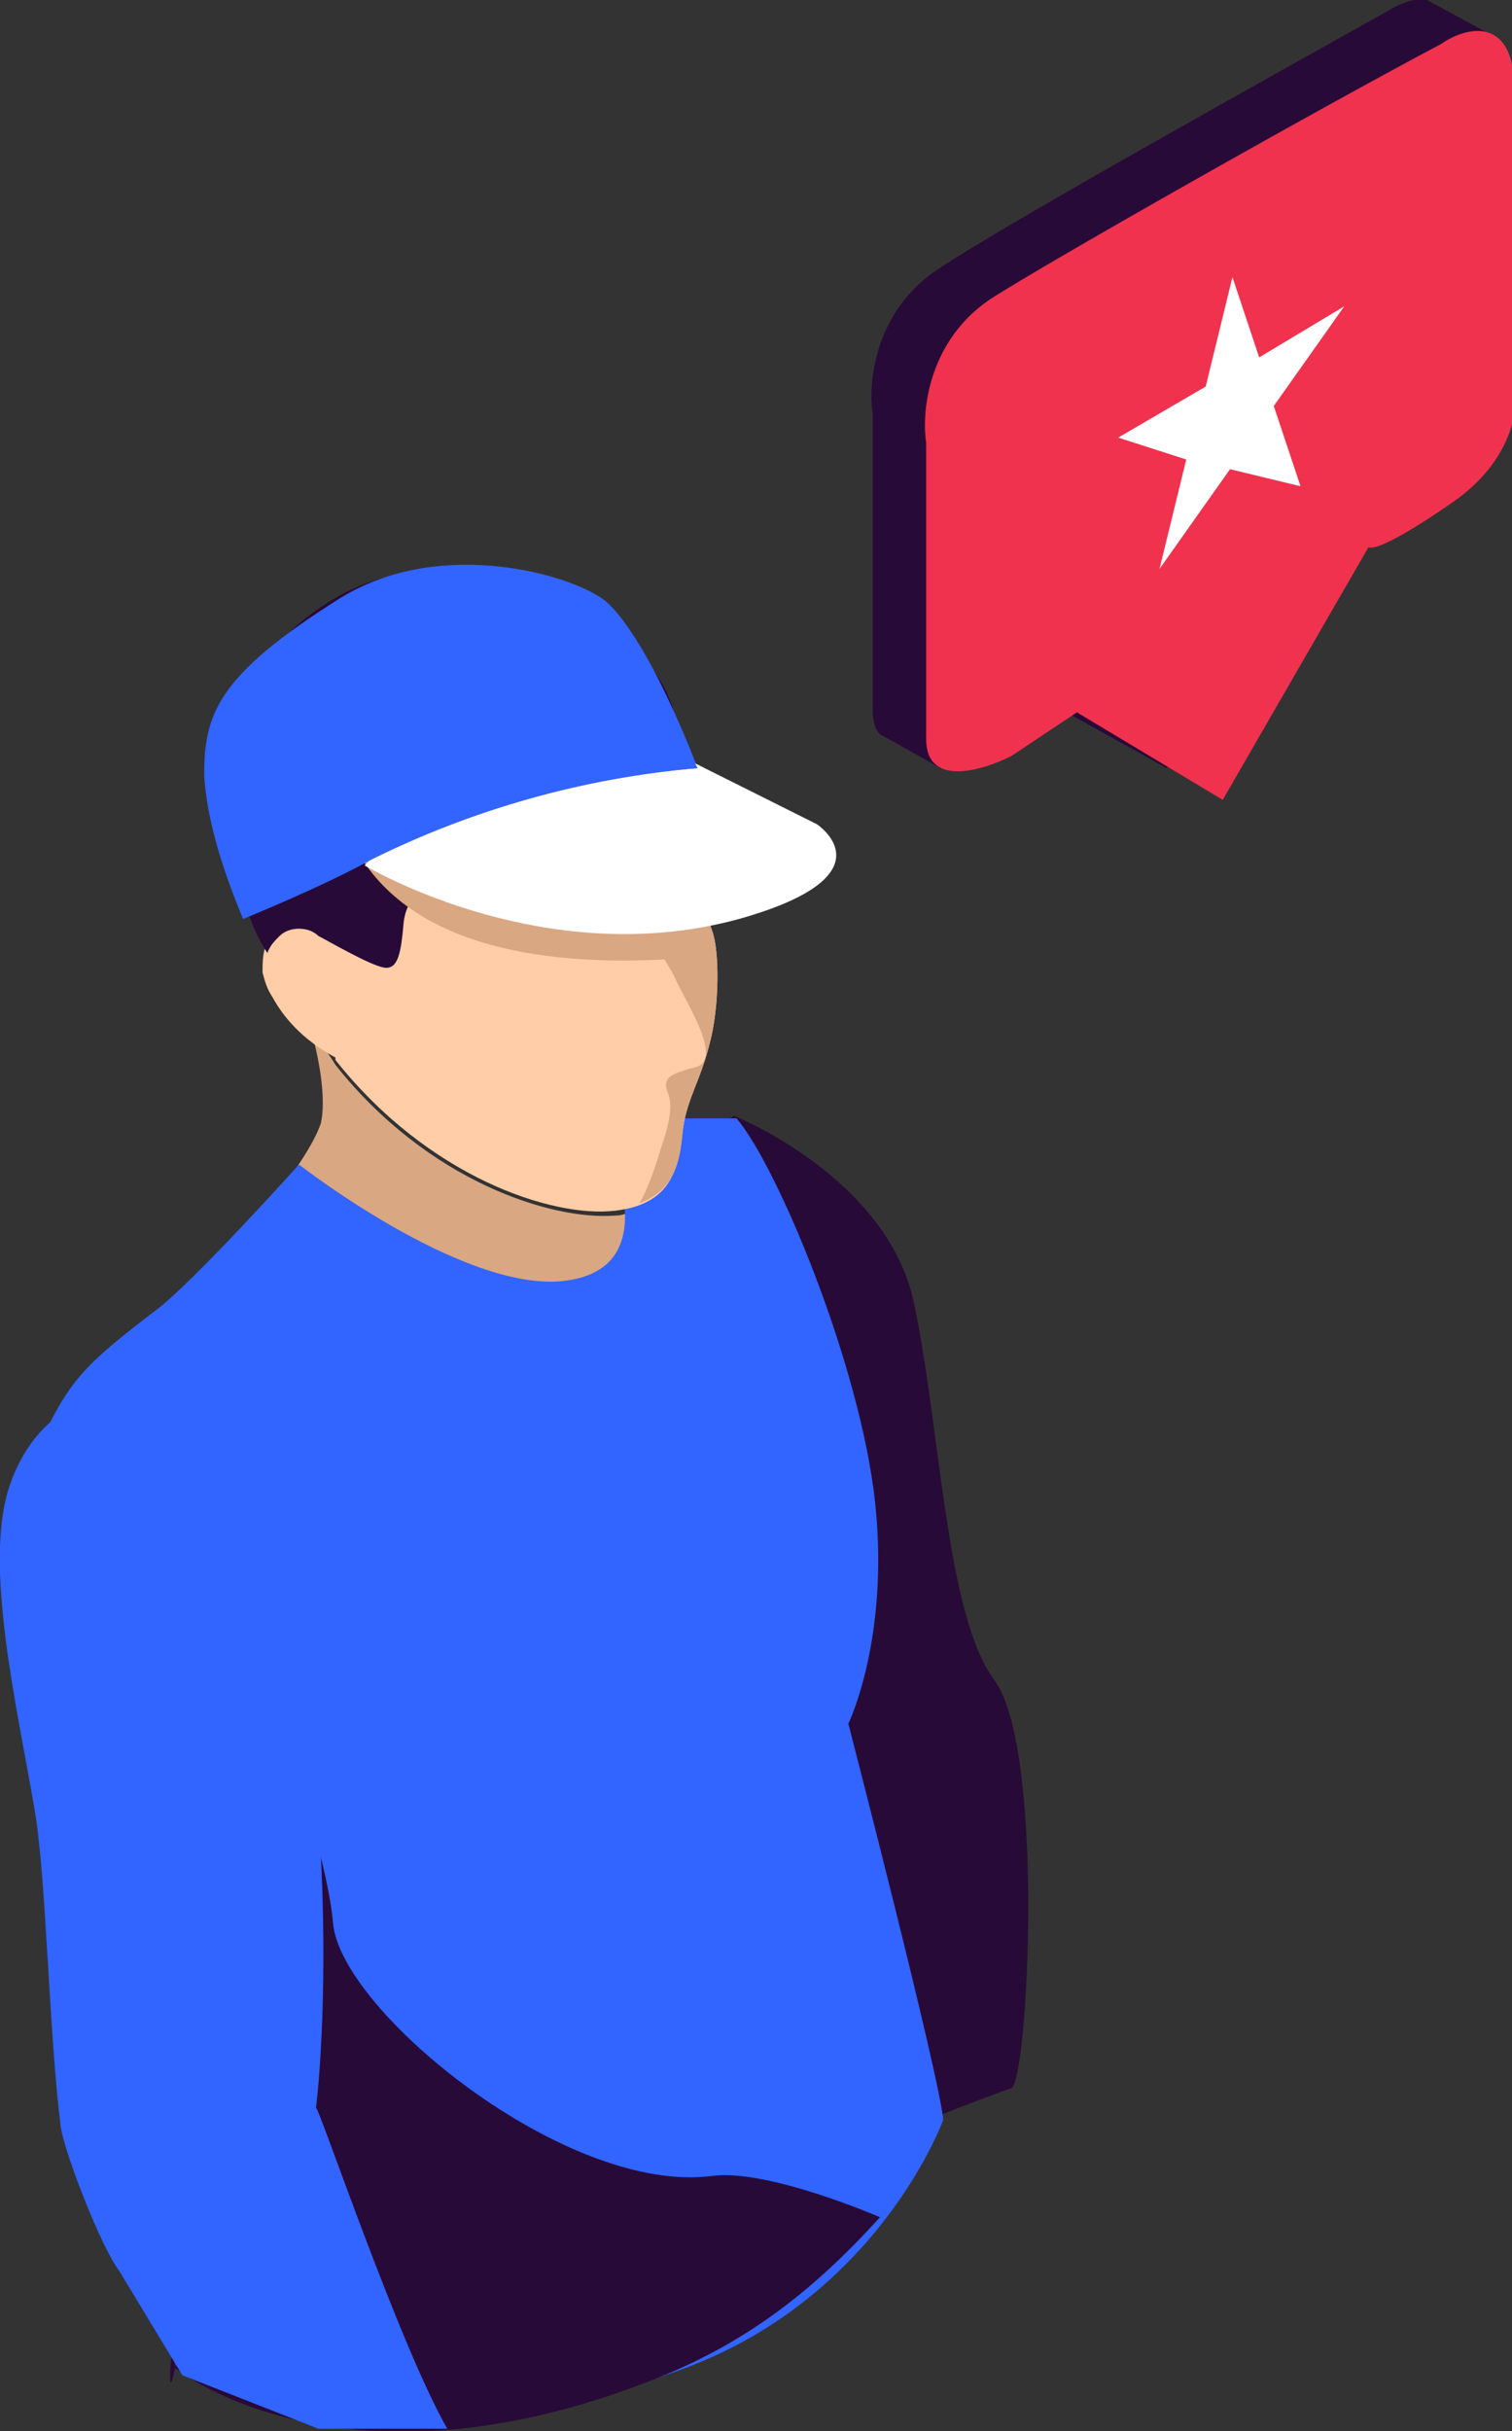
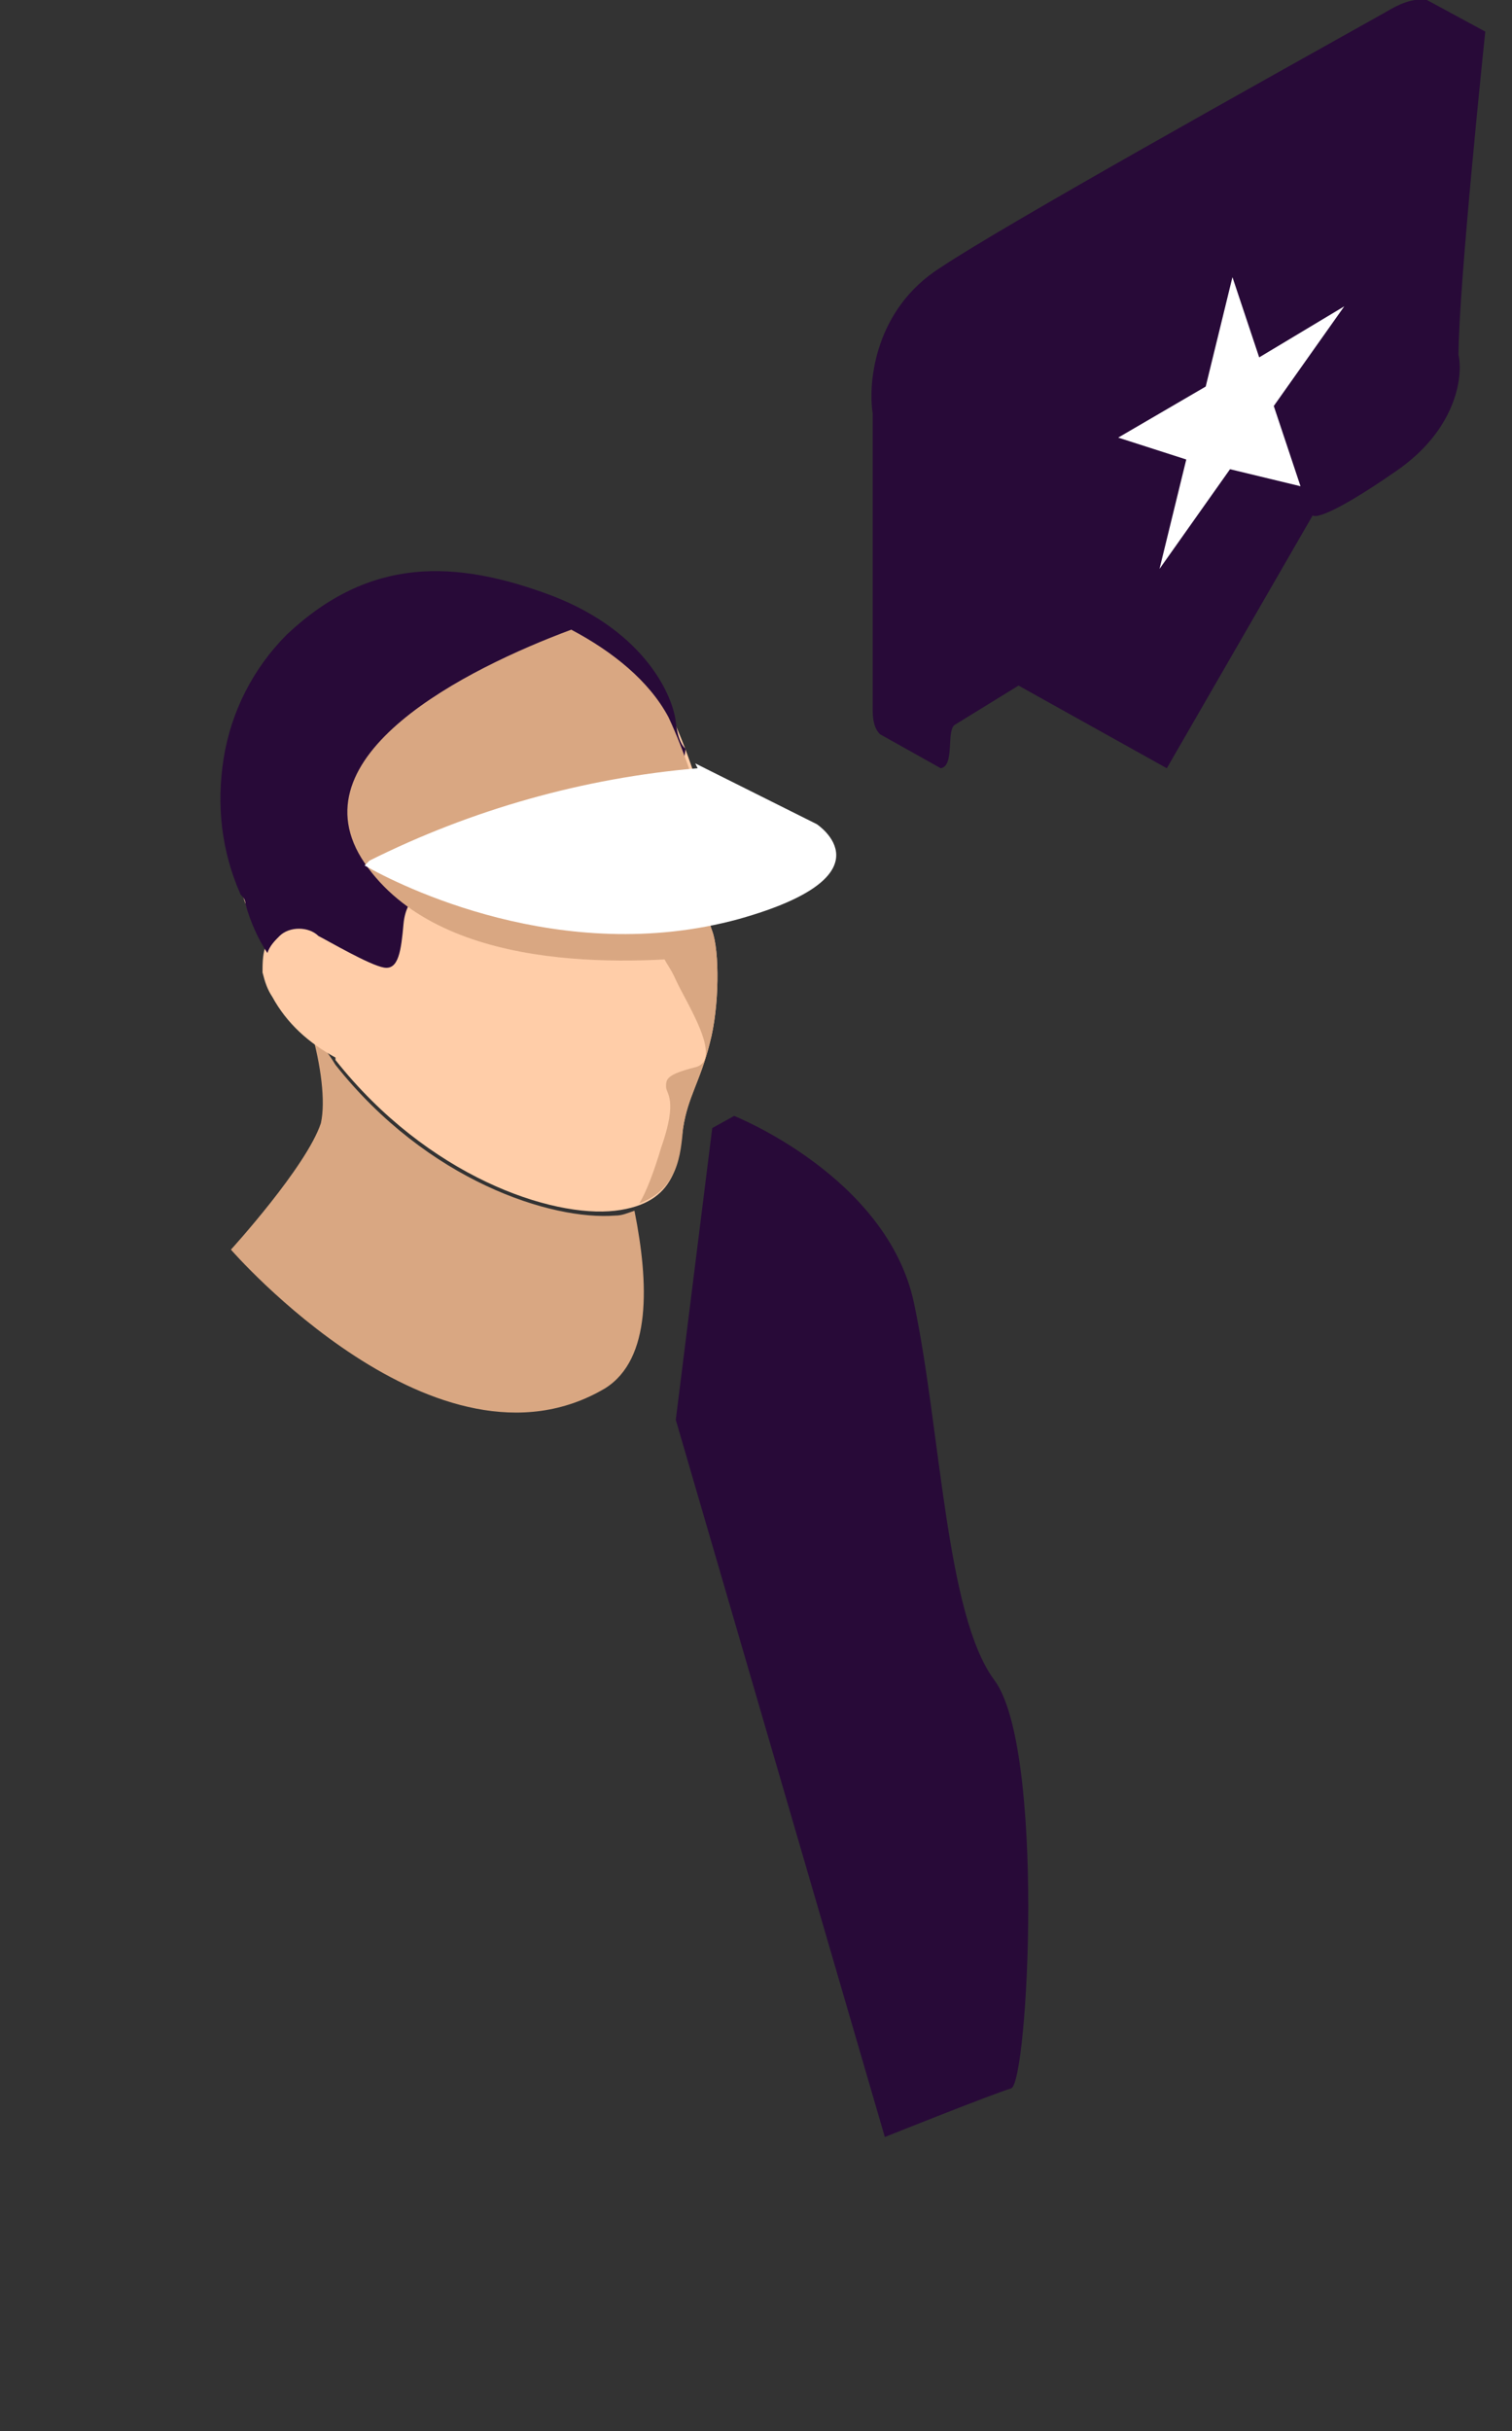
<svg xmlns="http://www.w3.org/2000/svg" xml:space="preserve" id="Layer_1" x="0" y="0" style="enable-background:new 0 0 62.2 100" version="1.1" viewBox="0 0 62.2 100">
  <rect x="0" y="0" width="62.2" height="100" fill="#333333" stroke="none" />
  <style>.st0{fill:#d9a782}.st1{fill:#280a38}.st2{fill:#3264ff}.st4{fill:#fff}</style>
  <path d="M12.8 42.4c.3.4.7.9 1 1.4 3.8 4.8 8.9 6.4 11.5 6.2.3 0 .5-.1.8-.2.6 3 .7 6.1-1.2 7.3-6.9 4.1-15.4-5.7-15.4-5.7s3.1-3.4 3.7-5.2c.2-.9 0-2.4-.4-3.8z" class="st0" />
  <path d="m29.3 46.4.9-.5s6.3 2.5 7.4 7.7c1.1 5.2 1.3 12.8 3.3 15.5 2.1 2.8 1.4 16.5.7 16.8-.7.2-5.2 2-5.2 2l-8.6-29.5 1.5-12z" class="st1" />
-   <path d="M4.5 66.1c-.6-3-3.7-5-3-6.4 1.3-2.9 1.9-3.5 4.9-5.8 1.5-1.1 5.9-6 5.9-6s7.3 5.7 11.4 4.7c4-.9.8-6.6.8-6.6h5.8c1.7 2 5.1 10.2 5.7 15.8.6 5.6-1.1 9.1-1.1 9.1s3.8 14.7 3.9 16.3c0 0-2.6 7.2-10.6 10.2-12.6 4.7-20.8 0-20.8 0 .8-3.5.9-9.7.7-12.1-.4-2.4-2.3-12.5-3.6-19.2z" class="st2" />
-   <path d="M7.2 97.4c.8-3.5.9-9.7.7-12.1C7.7 83 6 73.6 4.7 67l5.3-.6s3.4 9.1 3.7 12.7c.3 3.6 9.6 11.2 15.6 10.4 2.3-.3 6.9 1.7 6.9 1.7-2.9 3.2-5.8 5.4-9.9 6.9-12.5 4.7-19.1-.7-19.1-.7-.1-2.2-.4 2.1 0 0z" class="st1" />
  <path d="M9.6 31.5c.5-3.9 4.3-6.4 7.6-6.9 3.3-.6 8.5 1.6 10.4 4.8.7 1.5 1.2 3.1 1.6 4.7.3 1.3.3 1.3.1 2.1-.2.8-.3 1.3 0 2.1s.3 3.1-.1 4.6c-.4 1.6-.9 2.2-1.1 3.5-.2 1.3-.2 3.1-2.8 3.4-2.6.3-7.7-1.4-11.5-6.2v-.1c-1.1-.6-2-1.4-2.6-2.5-.2-.3-.3-.6-.4-1 0-.3 0-.7.1-1-1.2-2.2-1.7-4.8-1.3-7.5z" style="fill:#ffcda8" />
  <path d="M11.8 26.1c3.4-3.2 6.9-3.1 10.9-1.6 3.9 1.5 5 4.2 5.1 5.2.1.9.4 1.1.4 1.1-.1 1-.5 2.3-1.6 2.5-1.9.4-6.8-1.2-8 1.1-1.2 2.2-1.9 2.5-2 3.6-.1 1.1-.2 1.9-.8 1.8-.6-.1-2.3-1.1-2.7-1.3-.2-.2-.5-.3-.8-.3-.3 0-.6.1-.8.3-.2.2-.4.4-.5.7-.4-.6-.7-1.3-.9-2 0-.2-.1-.3-.2-.4-.8-1.8-1-3.7-.7-5.6.3-1.9 1.2-3.7 2.6-5.1z" class="st1" />
  <path d="M27.2 47.2c.7-2 .2-2.2.2-2.5s0-.5 1.2-.8c1.2-.3-.4-2.7-.8-3.6-.4-.9-.7-.8-.6-2 .1-.8 1.4-1.8 2.2-2.4l-.1.3c-.2.8-.3 1.3 0 2.1s.3 3.1-.1 4.6c-.4 1.6-.9 2.2-1.1 3.5-.1 1.1-.2 2.5-1.8 3.1.3-.5.6-1.3.9-2.3z" class="st0" />
  <path d="M23.5 25.9c1.7.9 3.2 2.1 4 3.6.7 1.5 1.2 3.1 1.6 4.7.3 1.3.3 1.3.1 2.1-.2.8-.3 1.3 0 2.1.1.3.1.6.2.9-3.8.4-11.3.7-14.4-3.8-3-4.4 4.2-8 8.5-9.6z" class="st0" />
-   <path d="M10 37.8s3.2-1.3 5.2-2.4c4.2-2.1 8.8-3.4 13.5-3.8 0 0-1.9-5.1-3.7-6.8-1.2-1.1-6.8-2.8-11-.2-5.1 3.2-5.6 4.8-5.6 7.3.1 1.6.6 3.5 1.6 5.9z" class="st2" />
  <path d="M15.2 35.4c4.2-2.1 8.8-3.4 13.5-3.8l-.1-.2 5 2.5s3.2 2.1-3.2 3.9c-7.3 2-14-1.4-15.4-2.2l.2-.2z" class="st4" />
-   <path d="M18.4 99.9h-5.3l-5.6-2.2-2.6-4.3c-.7-.9-2.2-4.7-2.4-5.9-.5-4-.6-10.5-1.1-13.2-.7-4.1-2.1-10-1-13.2 1.4-4.1 5.8-5.4 9.1-.4 4.2 6.2 4.1 20.9 3.5 26 .1-.1 3.4 9.7 5.4 13.2z" class="st2" />
  <path d="M38.7 11c-2.7 1.7-3 4.7-2.8 6v12.2c0 .5.1.8.3 1l2.5 1.4c.6-.1.2-1.6.6-1.8l2.6-1.6 6.1 3.4 6-10.4c.1.1.8 0 3.4-1.8 2.5-1.7 2.8-3.9 2.6-4.8 0-2.8 1.1-13.3 1.1-13.3L58.7 0c-.6-.1-1.2.2-1.7.5C52 3.3 41.4 9.2 38.7 11z" class="st1" />
-   <path d="M40.9 12.2c-2.7 1.7-3 4.7-2.8 6v12.2c0 2 2.3 1.3 3.5.7l2.7-1.8 6 3.6 6-10.4c.1.1.8 0 3.4-1.8 2.5-1.7 2.8-3.9 2.6-4.8V3.7c0-3.1-2-2.6-3-1.9-5.1 2.7-15.7 8.7-18.4 10.4z" style="fill:#f0324e" />
  <path d="m55.3 12.6-2.9 4.1 1.1 3.3-2.9-.7-2.9 4.1 1.1-4.5L46 18l3.6-2.1 1.1-4.5 1.1 3.3 3.5-2.1z" class="st4" />
</svg>